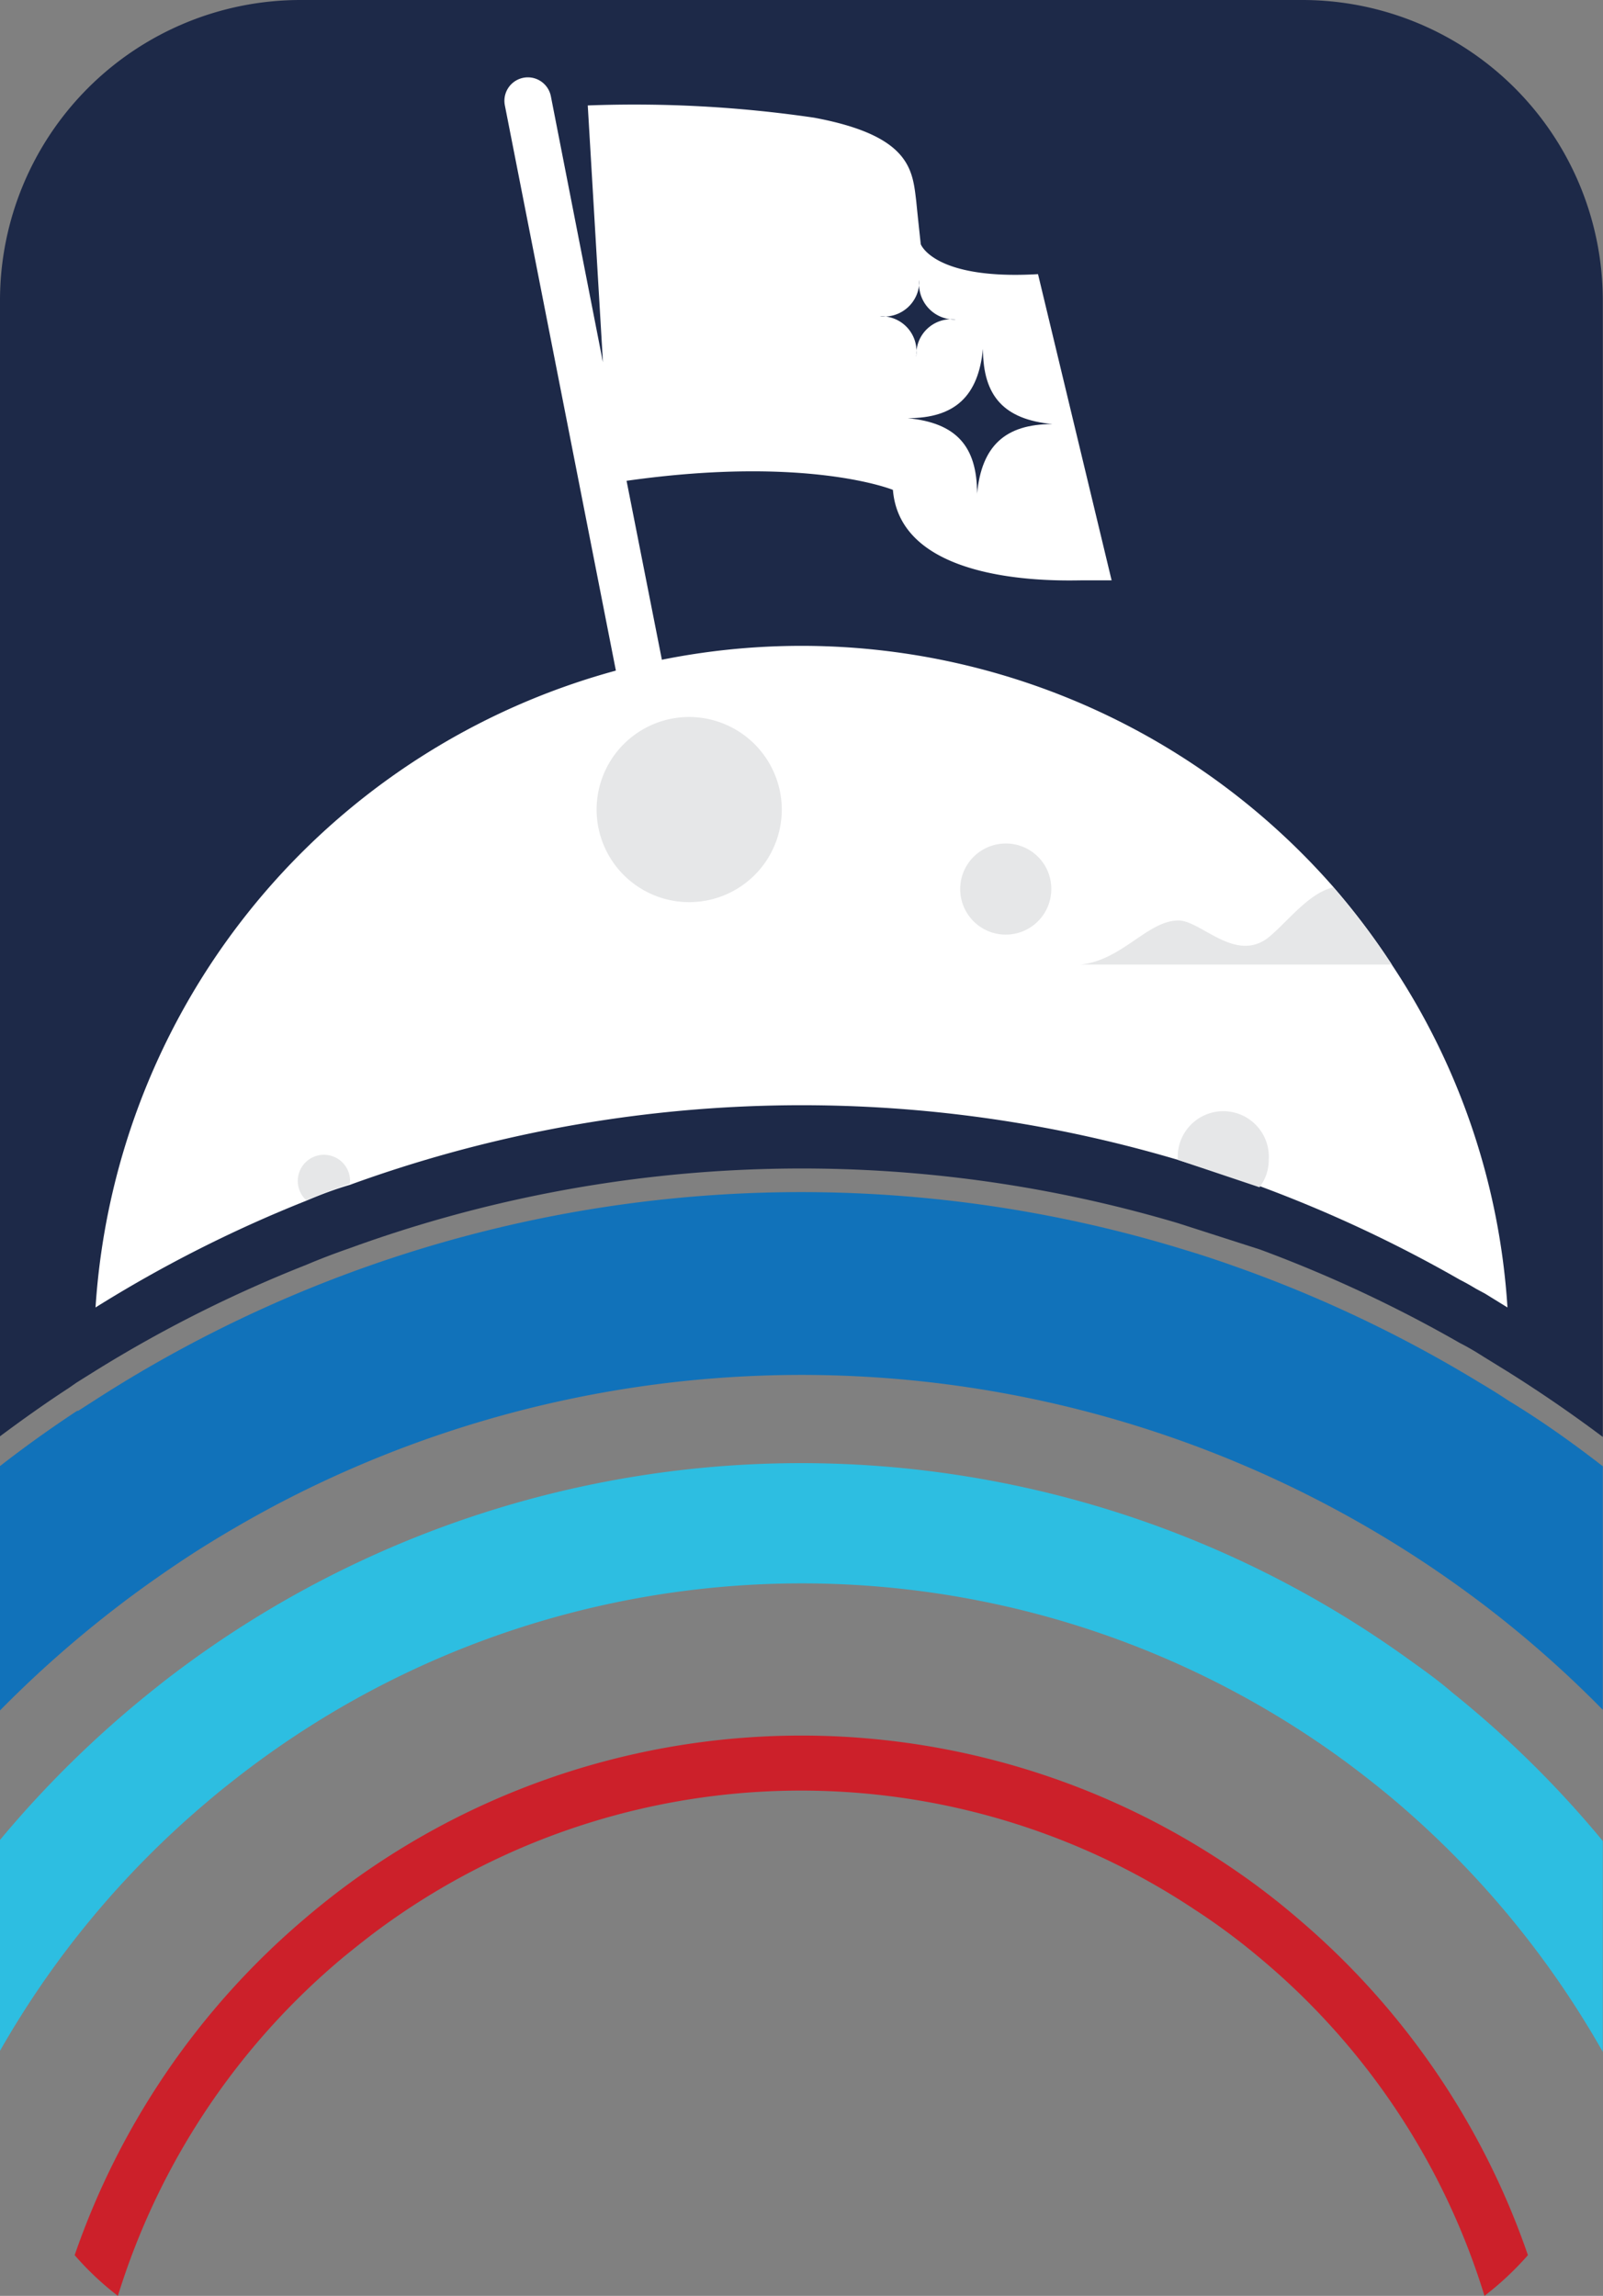
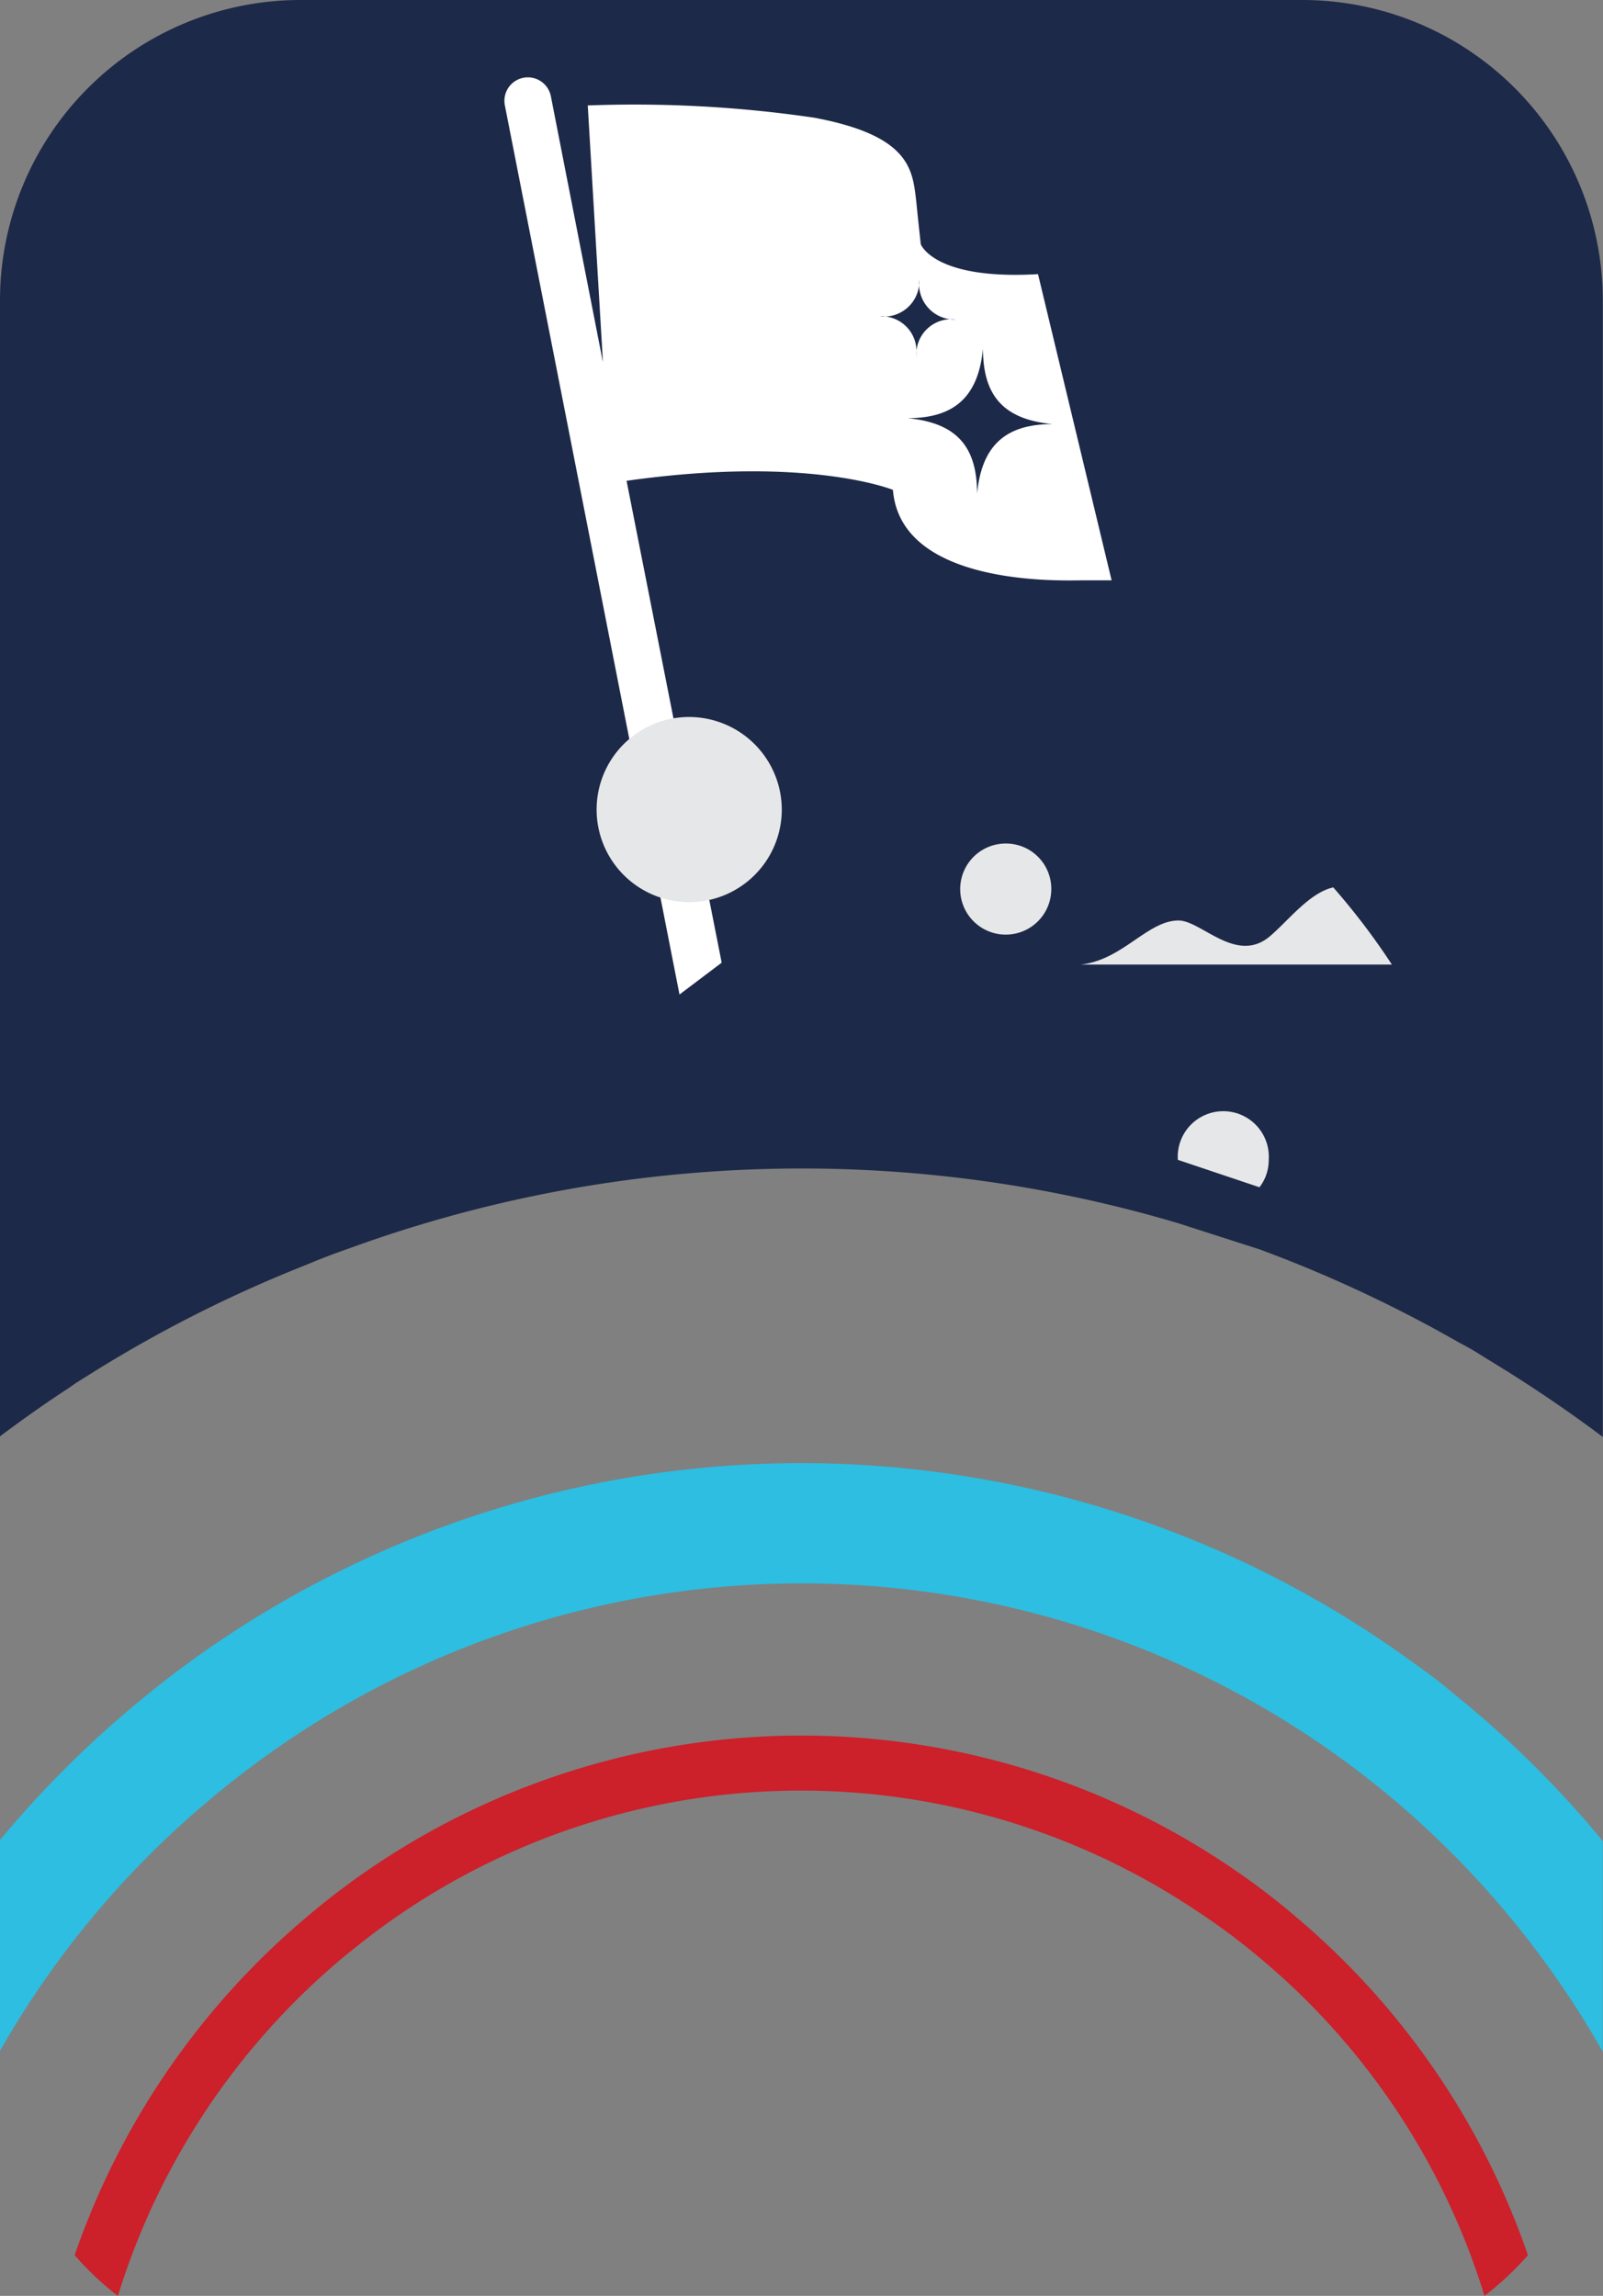
<svg xmlns="http://www.w3.org/2000/svg" viewBox="0 0 76.01 108.87">
  <rect x="0" y="0" width="76.01" height="108.87" fill="#808080" stroke="none" />
  <defs>
    <style>.cls-1{fill:#1172ba;}.cls-2{fill:#2dbee1;}.cls-3{fill:#cc202a;}.cls-4{fill:#1d2948;}.cls-5,.cls-6{fill:#fff;}.cls-6,.cls-7{fill-rule:evenodd;}.cls-7{fill:#e6e7e8;}</style>
  </defs>
  <g id="Layer_2" data-name="Layer 2">
    <g id="Layer_1-2" data-name="Layer 1">
-       <path class="cls-1" d="M76,69.53V81.08a52.43,52.43,0,0,0-5.67-5q-.91-.69-1.86-1.35A53.45,53.45,0,0,0,13,71.41c-1.27.68-2.51,1.4-3.72,2.17h0q-1.72,1.11-3.36,2.34l-.26.2a53.55,53.55,0,0,0-5.67,5V69.53c1.18-.92,2.41-1.8,3.67-2.63l.05,0,.75-.48a61.78,61.78,0,0,1,51.82-7.12c.77.23,1.54.49,2.3.76a61.91,61.91,0,0,1,11.59,5.51l.17.1c.4.24.8.49,1.19.75C73.08,67.36,74.57,68.42,76,69.53Z" />
      <path class="cls-2" d="M76,87.3v10A44.12,44.12,0,0,0,66.16,85.4c-.77-.65-1.56-1.27-2.37-1.87a43.54,43.54,0,0,0-52.85,1c-.37.29-.74.59-1.1.9A43.75,43.75,0,0,0,0,97.25v-10a50.18,50.18,0,0,1,7.12-7l.64-.51a49.27,49.27,0,0,1,59-1.08c.71.51,1.41,1,2.09,1.59A49.22,49.22,0,0,1,76,87.3Z" />
      <path class="cls-3" d="M72.45,106.94a14.45,14.45,0,0,1-2.06,1.93A33.78,33.78,0,0,0,59.66,92.78a30.71,30.71,0,0,0-3-2.22,33.72,33.72,0,0,0-38.38.7c-.67.48-1.32,1-1.95,1.51a34,34,0,0,0-10.74,16.1,13.87,13.87,0,0,1-2.05-1.93A36.56,36.56,0,0,1,14.43,91c.55-.47,1.12-.93,1.7-1.37a36.3,36.3,0,0,1,42.67-.78A33.76,33.76,0,0,1,61.57,91,36.52,36.52,0,0,1,72.45,106.94Z" />
      <path class="cls-4" d="M76,14.25V68.14q-2.2-1.65-4.53-3.11l-1.07-.66L70,64.12c-.25-.15-.51-.3-.77-.43a63.13,63.13,0,0,0-9.49-4.44L55.85,58a62.68,62.68,0,0,0-39.27,1.19c-.69.24-1.38.5-2.06.79A62.14,62.14,0,0,0,4.53,65l-.72.45-.19.12-.36.25c-1.12.73-2.2,1.5-3.26,2.29V14.25A14.25,14.25,0,0,1,14.25,0h47.5A14.25,14.25,0,0,1,76,14.25Z" />
      <path class="cls-5" d="M23.94,5l8.28,42.16,2-1.51L29.71,22.8c8.6-1.22,12.63.43,12.63.43.37,4.55,7.88,4.3,8.95,4.29h1.42L49.22,13c-4.94.29-5.56-1.42-5.56-1.42s-.16-1.47-.21-2c-.18-1.5-.24-3.14-4.85-4A58.66,58.66,0,0,0,27.87,5l.72,12.18L26.12,4.56A1.11,1.11,0,1,0,23.94,5Z" />
      <path class="cls-4" d="M46.33,23.4c0-2.25-1-3.35-3.29-3.57,0,0,0,0,0,0,2.25,0,3.35-1.05,3.57-3.29,0,0,0,0,0,0,0,2.25,1,3.35,3.29,3.57,0,0,0,0,0,0-2.25,0-3.35,1.05-3.57,3.29C46.35,23.43,46.33,23.43,46.33,23.4Z" />
      <path class="cls-4" d="M43.44,16.9A1.66,1.66,0,0,0,41.72,15s0,0,0,0a1.67,1.67,0,0,0,1.87-1.72s0,0,0,0a1.68,1.68,0,0,0,1.73,1.87s0,0,0,0a1.66,1.66,0,0,0-1.87,1.72S43.44,16.91,43.44,16.9Z" />
-       <path class="cls-6" d="M14.52,56.94A62.14,62.14,0,0,0,4.53,62,33.54,33.54,0,0,1,63.25,42.09,32.94,32.94,0,0,1,66,45.75h0A33.11,33.11,0,0,1,71.48,62l-1.07-.66L70,61.12c-.25-.15-.51-.3-.77-.43a63.13,63.13,0,0,0-9.49-4.44L55.85,55a62.68,62.68,0,0,0-39.27,1.19C15.89,56.39,15.2,56.65,14.52,56.94Z" />
-       <path class="cls-7" d="M16.59,56a.57.57,0,0,1,0,.13c-.69.24-1.38.5-2.06.79a1.22,1.22,0,0,1-.41-.92,1.24,1.24,0,0,1,2.48,0Z" />
      <path class="cls-7" d="M32.68,34a4.39,4.39,0,1,0,4.39,4.39A4.4,4.4,0,0,0,32.68,34Z" />
      <path class="cls-7" d="M47.69,40a2.16,2.16,0,1,0,2.16,2.15A2.15,2.15,0,0,0,47.69,40Z" />
      <path class="cls-7" d="M60.16,55a2.1,2.1,0,0,1-.44,1.3L55.85,55h0a2.16,2.16,0,1,1,4.31,0Z" />
      <path class="cls-7" d="M60.14,44.46c-1.57,1.22-3.19-.81-4.26-.81-1.47,0-2.66,1.89-4.65,2.09H66a32.94,32.94,0,0,0-2.78-3.66C62.05,42.34,61,43.77,60.14,44.46Z" />
    </g>
  </g>
</svg>